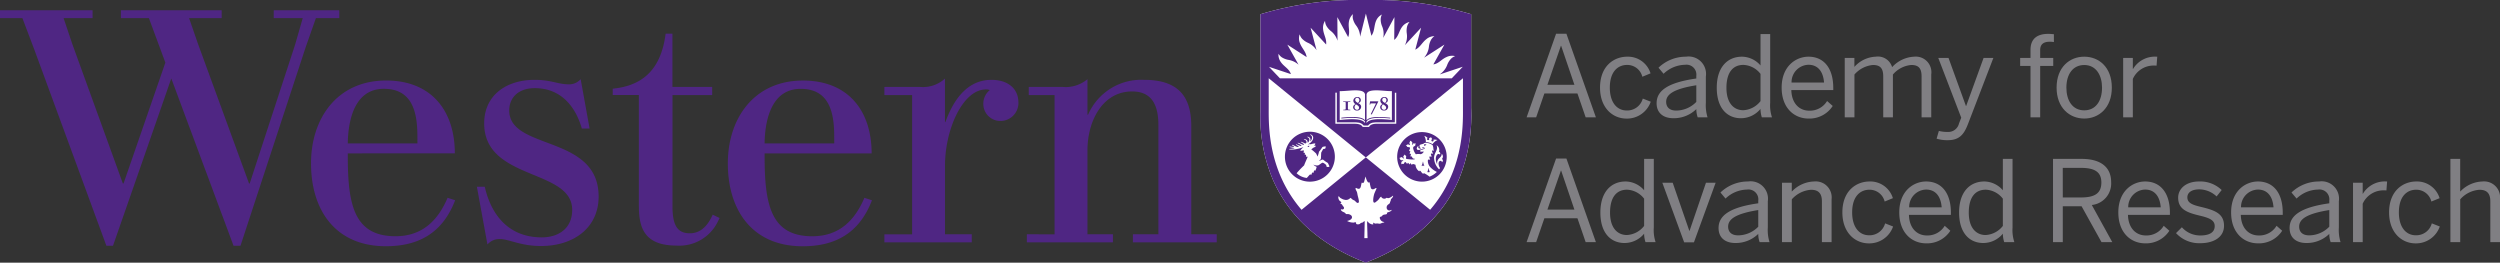
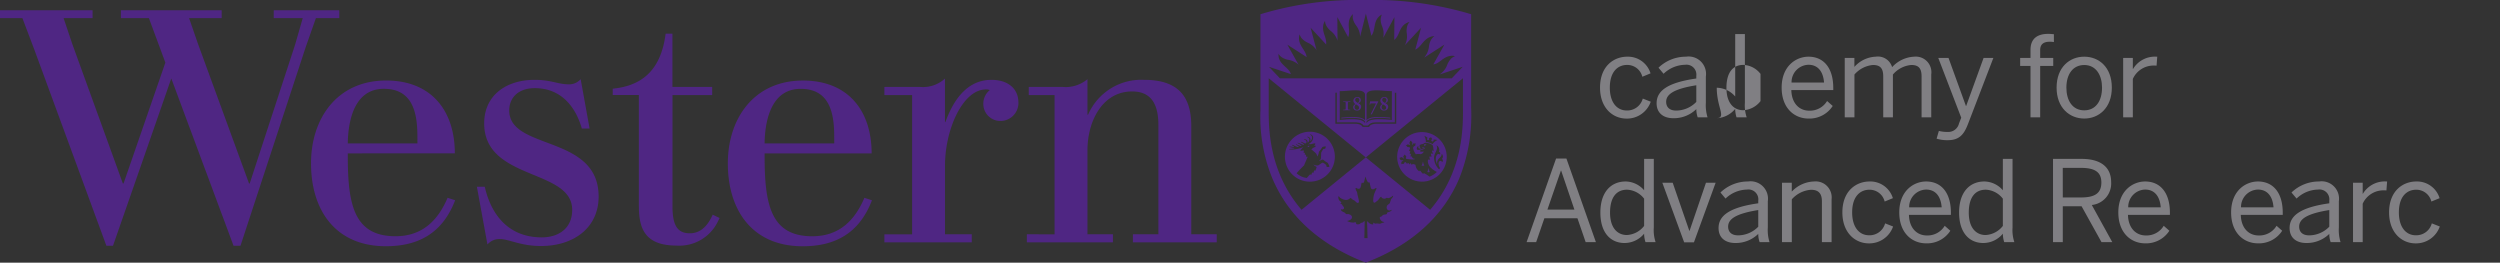
<svg xmlns="http://www.w3.org/2000/svg" id="Layer_1" data-name="Layer 1" viewBox="0 0 344.588 36.205">
  <rect x="0" y="0" width="344.588" height="36.205" fill="#333333" stroke="none" />
  <defs>
    <style>.cls-1{fill:#4f2683;}.cls-2{fill:#fff;}.cls-3{fill:#807f83;}</style>
  </defs>
  <path class="cls-1" d="M80.036,10.908a2.1,2.1,0,0,1-1.633.717c-1.5,0-2.419-.62-4.71-.62-3.919,0-6.956,2.131-6.956,6,0,7.914,12.13,6.226,12.13,11.913,0,2.575-1.875,3.8-4.2,3.8-4.345,0-6.9-2.828-7.851-6.979H65.732L67.187,33.7a2.164,2.164,0,0,1,1.708-.751c1.254,0,2.842.96,5.663.96,4.53,0,7.954-2.522,7.954-6.817,0-8.585-12.321-6.319-12.321-11.867,0-1.768,1.257-3.075,3.529-3.075,3.6,0,5.614,2.543,6.48,5.565h1.067Zm61.5,21.383V33.4H153.4V32.291h-3.51V20.738c0-4.133,2.129-8.134,6.147-8.134,2.26,0,3.63,1.275,3.63,4.623V32.291h-3.511V33.4h11.554V32.291H164.2V17.359c0-4.443-2.176-6.355-6.531-6.355a7.977,7.977,0,0,0-7.689,4.8h-.089V10.913a4.651,4.651,0,0,1-3.383,1.071H141.8V13.1h3.555v19.2Zm-43.3-2.7c-.579,1.292-1.5,2.565-3.148,2.565-1.694,0-2.395-1.061-2.395-3.683V13.1h5.468V11.984H92.686V4.644h-.939c-.607,4.739-2.984,7.163-7.29,7.577v.873h3.6v15.2c0,2.845.553,5.555,5.175,5.555a5.9,5.9,0,0,0,5.6-3.089l.355-.709ZM140.37,14.1c0-1.76-1.3-3.093-3.719-3.093-3.617,0-5.411,3.245-6.343,5.821h-.057v-6a4.47,4.47,0,0,1-3.364,1.158H121.9V13.1h3.82v19.2H121.9V33.4h12.043V32.291h-3.688V22.826c0-5.035,2.473-10.5,5.648-10.5a1.268,1.268,0,0,1,.528.088,2.388,2.388,0,0,0-.894,1.866,2.347,2.347,0,0,0,2.394,2.393,2.479,2.479,0,0,0,2.443-2.57M61.694,27.26c-1.253,2.95-3.346,5.3-7.18,5.3-5.733,0-6.577-4.368-6.577-11.065v-.356H62.69c0-5.954-3.3-10.042-9.465-10.042-6.724,0-10.355,5.182-10.355,11.42,0,6.5,3.407,11.421,10.312,11.421,4.273,0,7.74-1.615,9.553-6.335Zm-13.716-8.5c.242-3.313,1.449-6.519,4.936-6.519,3.713,0,4.53,2.9,4.611,5.971.008.285.012,1.28.012,1.553h-9.6c0-.3.019-.693.041-1m71.17,8.5c-1.254,2.95-3.348,5.3-7.182,5.3-5.733,0-6.576-4.368-6.576-11.065v-.356h14.752c0-5.954-3.3-10.042-9.464-10.042-6.725,0-10.356,5.182-10.356,11.42,0,6.5,3.408,11.421,10.312,11.421,4.272,0,7.74-1.615,9.554-6.335Zm-13.719-8.5c.242-3.313,1.45-6.519,4.938-6.519,3.712,0,4.528,2.9,4.61,5.971.008.285.011,1.28.011,1.553h-9.6c0-.3.017-.693.039-1M23.608,10.81c-1.949,5.629-8.034,23.065-8.034,23.065h-.91L4.722,6.815,3.088,2.5H0V1.412H12.76V2.5H8.765L9.989,6.133l6.947,19.159h.091L22.794,8.63,20.523,2.5h-3.86V1.412H30.556V2.5H26.064L27.29,6.043l7.038,19.249h.089L40.682,6.133,41.726,2.5H37.731V1.412h9.034V2.5H43.541l-1.407,4L33.146,33.875h-.955Z" />
-   <path class="cls-2" d="M202.78,14.978V1.961A47.117,47.117,0,0,0,188.158,0a46.109,46.109,0,0,0-14.421,1.96l0,13.207a22.3,22.3,0,0,0,1.682,9.518c2.2,5.122,6.455,8.974,12.524,11.39l.316.128.312-.127c6.078-2.417,10.332-6.269,12.53-11.391a23.211,23.211,0,0,0,1.682-9.708" />
  <path class="cls-1" d="M202.779,14.977V1.961A47.171,47.171,0,0,0,188.158,0a46.172,46.172,0,0,0-14.422,1.961V15.168a22.285,22.285,0,0,0,1.68,9.517c2.2,5.124,6.454,8.976,12.526,11.39l.314.13.312-.128c6.078-2.416,10.332-6.268,12.53-11.392a23.178,23.178,0,0,0,1.682-9.708M191.433,29.22a1.607,1.607,0,0,0-.207.079c-.042.021-.065.033-.07.066a.108.108,0,0,0,.035.072c-.038.14-.367.122-.476.161a.8.8,0,0,0-.263.2c-.061.069-.04.051-.14.072-.178.036-.138.2-.083.326a.673.673,0,0,0,.262.311.931.931,0,0,0,.333.1c-.1.107-.235.08-.359.13a1.152,1.152,0,0,1-.208.086.544.544,0,0,1-.241,0,1.118,1.118,0,0,0-.349-.008.357.357,0,0,1-.227-.041.686.686,0,0,0-.129-.07c-.1-.017-.019.134,0,.186-.137.131-.451-.05-.576-.128-.11-.066-.169-.221-.295-.26-.007.132,0,.265,0,.4.016.405.025.81.038,1.214,0,.238.013.474.021.711h-.446l.053-2.34c-.143.009-.2.142-.316.191-.07.031-.144.016-.213.059s-.1.105-.182.143a.565.565,0,0,1-.23.041.378.378,0,0,1-.255-.074.152.152,0,0,0-.06-.205c-.068-.035-.163.019-.225.035a1.774,1.774,0,0,1-.954-.22s.681-.116.681-.513a.346.346,0,0,0-.136-.272.806.806,0,0,0-.333-.157c-.17-.025-.286.019-.39-.024.014-.054-.077-.129-.149-.179a1.794,1.794,0,0,0-.224-.111c-.138-.071-.342-.2-.286-.375a.325.325,0,0,0,.316.015.2.2,0,0,0,.1-.2c0-.126-.14-.209-.188-.3a.542.542,0,0,0-.145-.2c-.063-.05-.171-.064-.174-.162.132.052.168-.062.09-.149s-.2-.143-.267-.264a.813.813,0,0,1-.1-.357c0-.037.006-.141.058-.151s.065.054.086.086a.777.777,0,0,0,.323.239,1.2,1.2,0,0,0,.378.145.759.759,0,0,0,.729-.165.431.431,0,0,1,.153-.091.944.944,0,0,0,.41.324c.127.035.272.216.337.273.226.2.368.084.366-.107a2.831,2.831,0,0,0-.093-.517,5.487,5.487,0,0,1-.138-.624,1.164,1.164,0,0,0-.165-.4c-.057-.109-.141-.392.065-.294a.622.622,0,0,0,.317.1c.242-.033.273-.3.318-.492a1.953,1.953,0,0,1,.064-.29c.02-.059.05-.093.08-.094a.111.111,0,0,0,.094.085c.094,0,.175-.159.2-.255.018-.081.036-.176.059-.247a3.712,3.712,0,0,1,.117-.406c.025.091.067.255.09.311a1.783,1.783,0,0,0,.19.412.2.2,0,0,0,.282.074,5.661,5.661,0,0,0,.174.8.282.282,0,0,0,.263.169.427.427,0,0,0,.229-.069.634.634,0,0,1,.236-.112c.029,0,.046.013.046.04a1.878,1.878,0,0,1-.165.4c-.045.124-.117.261-.154.385-.03.1-.061.234-.084.342a3.092,3.092,0,0,0-.054.453c-.005.115,0,.318.09.377.125.085.281-.083.381-.161a1.527,1.527,0,0,0,.317-.31c.068-.091.2-.332.332-.322,0,.1.134.233.339.264a.4.4,0,0,0,.3-.059c.095-.069.1-.065.21-.026.232.088.619-.216.756-.326.046.05,0,.14-.058.232-.109.168-.234.22-.236.343s-.137.316-.126.436a1.012,1.012,0,0,1-.228.2.5.5,0,0,0-.212.538.378.378,0,0,0,.367.291c.153,0,.252-.1.3-.076.03.019-.046.113-.076.136a.921.921,0,0,1-.31.155M200.1,10.8H176.424l-1.513-1.59,3.021,1.005c-.248-.753-.938-1.013-1.384-1.656a1.717,1.717,0,0,1-.327-1.149,1.572,1.572,0,0,0,.457.488,2.522,2.522,0,0,0,.91.354,2.727,2.727,0,0,1,1.4.669L177.437,6.15,180.1,7.869c-.11-.793-.657-1.2-.929-1.936a1.726,1.726,0,0,1-.031-1.2,1.561,1.561,0,0,0,.317.586,2.563,2.563,0,0,0,.8.569,2.685,2.685,0,0,1,1.21,1.031l-.821-3.1,2.142,2.313c.087-.777-.335-1.314-.415-2.086a1.743,1.743,0,0,1,.264-1.173,1.541,1.541,0,0,0,.164.647,2.491,2.491,0,0,0,.627.749,2.679,2.679,0,0,1,.928,1.346l-.022-3.254,1.491,2.757c.291-.7-.014-1.341.1-2.1a1.754,1.754,0,0,1,.559-1.073,1.548,1.548,0,0,0,0,.667,2.548,2.548,0,0,0,.422.882,2.671,2.671,0,0,1,.567,1.564h0l.794-3.188.762,3.058c.46-.629.341-1.346.645-2.061A1.679,1.679,0,0,1,190.476,2a1.565,1.565,0,0,0-.169.645,2.469,2.469,0,0,0,.187.959,2.669,2.669,0,0,1,.159,1.619L192.2,2.362,192.174,5.5c.6-.47.642-1.216,1.11-1.83a1.688,1.688,0,0,1,1-.637,1.537,1.537,0,0,0-.326.581,2.5,2.5,0,0,0-.056.976,2.675,2.675,0,0,1-.259,1.64h0l2.233-2.412-.8,3.028c.672-.321.914-.963,1.516-1.438a1.75,1.75,0,0,1,1.125-.424,1.541,1.541,0,0,0-.457.485,2.5,2.5,0,0,0-.3.931,2.7,2.7,0,0,1-.65,1.521l.012.009L199.09,6.15l-1.525,2.727c.743-.105,1.1-.7,1.8-1.006a1.783,1.783,0,0,1,1.208-.135,1.521,1.521,0,0,0-.566.356,2.546,2.546,0,0,0-.52.827,2.653,2.653,0,0,1-1,1.3l.018.021,3.117-1.039Zm-12.276,6.7c-.04-.072-.2-.442-1.111-.442h-2.652V12.77h.2v4.089h2.423a3.05,3.05,0,0,1,.481.033,1.1,1.1,0,0,1,.79.409h.62a1.05,1.05,0,0,1,.773-.409,3.032,3.032,0,0,1,.479-.033h2.431V12.784h.195v4.27h-2.658c-.907,0-1.057.374-1.09.442Zm.324-.729v.209c-.37-.7-2.055-.582-3.489-.438V12.566c.775-.008,1.533-.114,2.128-.114.754,0,1.273.115,1.361.553v3.571c-.457-.546-1.83-.5-3.263-.356v.113c1.418-.137,2.917-.182,3.263.434m-3-1.565c.169,0,.348-.008.489-.008.183,0,.337,0,.487.008v-.081h-.078c-.239,0-.258-.024-.258-.183v-.689c0-.19.028-.2.188-.2h.148v-.081c-.156,0-.319.009-.487.009s-.325-.007-.489-.009v.081h.148c.16,0,.19.012.19.2v.689c0,.159-.019.183-.261.183h-.077Zm1.707-.841a.569.569,0,0,1-.316-.481.509.509,0,0,1,.551-.5.423.423,0,0,1,.481.4c0,.2-.07.314-.351.442.272.139.393.286.393.5a.526.526,0,0,1-.585.511.481.481,0,0,1-.52-.449.457.457,0,0,1,.347-.426m.473.492c0-.154-.074-.257-.4-.453a.415.415,0,0,0-.217.363.343.343,0,0,0,.322.374.277.277,0,0,0,.294-.284m-.17-.665a.445.445,0,0,0,.208-.376.305.305,0,0,0-.293-.331.274.274,0,0,0-.275.294c0,.158.11.267.36.413m2.558-1.736c.6,0,1.346.112,2.135.114v3.972c-1.435-.144-3.119-.257-3.491.438v-.209c.337-.626,1.845-.572,3.271-.434V16.22c-1.44-.139-2.817-.2-3.271.356V13.005c.091-.437.607-.551,1.356-.553m-.938,1.963h.079l.064-.167h.745l-.727,1.488.136.038.907-1.784-.021-.024H188.85Zm1.8-.054a.567.567,0,0,1-.316-.481.508.508,0,0,1,.55-.5.423.423,0,0,1,.481.4c0,.2-.07.314-.352.442.273.139.4.286.4.5a.528.528,0,0,1-.586.511.481.481,0,0,1-.52-.449.458.458,0,0,1,.348-.426m.474.492c0-.154-.073-.257-.4-.453a.415.415,0,0,0-.22.363.343.343,0,0,0,.321.374.279.279,0,0,0,.3-.284m-.172-.665a.445.445,0,0,0,.208-.376.3.3,0,0,0-.291-.331.275.275,0,0,0-.276.294c0,.158.112.267.359.413m6.237,14.73-8.861-7.224L179.4,28.918c-4.573-5.31-4.54-11.436-4.527-13.963V10.8h.017l13.369,10.9,13.37-10.9h.018v4.159c.015,2.527.047,8.654-4.528,13.963m-16.6-3.883a3.441,3.441,0,1,0-3.41-3.447,3.428,3.428,0,0,0,3.41,3.447m2.213-4.861a.608.608,0,0,1-.084.325,1.549,1.549,0,0,1-.2.024c-.046,0-.059.008-.086.054-.085.145-.161.279-.25.451-.019.2-.019.4-.034.638a.609.609,0,0,1-.052.292,1,1,0,0,1-.222.209c-.013.009-.032.033.025.015.034-.008.191-.089.226-.1.111-.036.239-.175.417,0a2.888,2.888,0,0,0,.371.267.849.849,0,0,1,.165.1c.061.054.09.174.127.236a.588.588,0,0,1,.1.3.774.774,0,0,1-.373.009,1.206,1.206,0,0,1-.047-.183.283.283,0,0,0-.1-.147,1.824,1.824,0,0,0-.192-.145c-.172-.1-.194-.121-.32-.058s-.3.22-.486.32a.9.9,0,0,1-.67-.1c.038.111.268.238.438.317a2.165,2.165,0,0,1-.209.559c-.009-.044-.037-.077-.076-.077-.115,0-.094.244-.2.372a.085.085,0,0,0-.079-.079c-.109,0-.1.231-.217.353-.013-.052-.042-.088-.092-.088s-.094.047-.136.092c-.145.156-.214.246-.353.393a2.429,2.429,0,0,1-1.405-.648,13.176,13.176,0,0,1,1.036-1.086c.093-.281.373-.873.475-1.147a.8.8,0,0,0-.04-.077.234.234,0,0,1-.187.029.46.46,0,0,0,0-.291.205.205,0,0,1-.17.023.46.46,0,0,0,.008-.286h0a.226.226,0,0,1-.167.019.621.621,0,0,0,.019-.33l-.01-.027a1.065,1.065,0,0,1-.45.07c-.043-.035.212-.294.426-.508a4.034,4.034,0,0,1-.869.264,3.255,3.255,0,0,1-1.053.07.043.043,0,0,1,.009-.086,2.721,2.721,0,0,0,.6-.055c.046-.01.122-.052-.015-.075a5.169,5.169,0,0,1-.546-.113.036.036,0,0,1,.018-.07c.164.013.358.046.5.052.081,0,.116-.008.056-.061-.037-.03-.153-.1-.269-.173a.029.029,0,0,1,.009-.056c.093-.016.455.212.7.277a.322.322,0,0,0,.147.017c.048-.01.057-.037.053-.059-.01-.057-.251-.172-.368-.248-.049-.033,0-.069.052-.054.132.037.428.194.562.211.109.013.147-.017.142-.047-.013-.073-.424-.265-.523-.338-.023-.018.009-.05.038-.047.21.026.619.309.8.277.019,0,.045-.018.041-.043-.015-.081-.356-.26-.441-.318-.042-.027.008-.057.066-.043a2.474,2.474,0,0,1,.436.186.239.239,0,0,0,.157.029c.076-.015.141-.091.111-.254a.362.362,0,0,0-.292-.259c-.12-.032-.031-.088.072-.069.2.037.341.13.372.3a1,1,0,0,1,.009.106c0,.1.071.061.129-.019a.548.548,0,0,0,.111-.406c-.031-.177-.283-.249-.283-.292,0-.013.016-.026.03-.028a.426.426,0,0,1,.4.309.654.654,0,0,1-.02.282c0,.025.011.043.049.007a.693.693,0,0,0,.193-.561c-.039-.219-.265-.3-.271-.334,0-.009.015-.024.033-.027a.467.467,0,0,1,.39.373c.043.216-.058.663-.726,1.019.281-.061.358-.052.387-.018a2.369,2.369,0,0,1,.614-.134c.091.139-.1.2-.1.3s.224-.066.186.09c-.068.125-.153.134-.255.172-.051.033-.25.176-.359.265a6.345,6.345,0,0,1,.676.582c.018.05.1.192.189.4l.006.012c.047-.138.12-.369.154-.483a.857.857,0,0,1,.05-.194c.028-.051.117-.134.2-.255s.19-.272.23-.335c.068-.1.135-.082.26-.117a1.284,1.284,0,0,1,.244-.019m-2.536.016a.356.356,0,0,1,.065-.053.66.66,0,0,1,.173-.054.124.124,0,0,1-.026.141c-.041.048-.088.026-.13,0a.157.157,0,0,0-.067-.012c-.016,0-.027-.017-.015-.027m12.366,1.4a3.415,3.415,0,1,1,3.41,3.447,3.428,3.428,0,0,1-3.41-3.447m4.987-2.342a.165.165,0,0,1,.036.092.154.154,0,0,1-.308.008.15.15,0,0,1,.13-.155l-.177-.272-.3.129a.156.156,0,0,1,.054.112.153.153,0,1,1-.306.008.151.151,0,0,1,.093-.146,1.317,1.317,0,0,0-.469-.3,1.759,1.759,0,0,1,.217.85,2.062,2.062,0,0,1,.922.3,1.475,1.475,0,0,1,.681-.568,1.459,1.459,0,0,0-.573-.057m-.959.685a.506.506,0,0,1-.068-.009.063.063,0,0,1-.037-.022.1.1,0,0,0-.078-.034.135.135,0,0,0-.142.105.128.128,0,0,0,.024.087.1.1,0,0,0,.067.035.135.135,0,0,0,.059-.007l0,0a.171.171,0,0,0,.069-.085c0-.014.048-.032.1-.033a.017.017,0,0,0,.017-.015c0-.01,0-.019-.01-.019m-.924.049a.125.125,0,0,0-.012.091.074.074,0,0,0,.015.021.49.49,0,0,0,.01.211c.012.053.06.072.151.075a.34.34,0,0,0,.008.064v.008a.489.489,0,0,1-.151.022c-.143-.01-.23-.089-.212-.232a.18.18,0,0,1,.024-.073c.006-.011,0-.02-.012-.026-.051-.018-.2.1-.218.269a.2.2,0,0,0,.2.255.654.654,0,0,0,.273-.046.455.455,0,0,1,.5.031,1.686,1.686,0,0,0-.4.013c-.1.019-.152.232-.039.239.088.005.41-.016.427-.009a.619.619,0,0,1-.443.357,1.449,1.449,0,0,0-.647.011,1.943,1.943,0,0,1-.372-.8.321.321,0,0,1,.023-.2c.065-.117.2-.107.259-.207.034-.054.018-.119.029-.181,0-.026.055-.115-.011-.144a.119.119,0,0,1-.134.044.164.164,0,0,0-.123-.009c-.072.031-.086.121-.142.18-.03.031-.068.015-.06-.034a.731.731,0,0,0,.043-.242.292.292,0,0,0-.161-.2.629.629,0,0,0-.12-.065c-.041-.011-.074.006-.078.023a.08.08,0,0,1,.038.07c0,.075-.079.115-.082.187,0,.108.076.208.082.266.008.043-.03.045-.057.029a.524.524,0,0,0-.226-.079c-.068,0-.113.052-.171.075-.026.011-.132.011-.111.061a.159.159,0,0,1,.122.1.178.178,0,0,0,.062.1.7.7,0,0,0,.269.045.128.128,0,0,1,.106.124.293.293,0,0,1-.042.181.37.37,0,0,0-.055.274.092.092,0,0,1,.078-.048c.059,0,.076.065.034.156a.349.349,0,0,0-.025.279.092.092,0,0,1,.081-.057c.051,0,.081.056.042.155a.359.359,0,0,0-.007.269.093.093,0,0,1,.083-.065c.055,0,.078.056.1.1.065.159.169.24.425.24-.09.168-.829.059-1.131.025-.065-.008-.1-.025-.121-.078-.047-.118.064-.216,0-.34-.03-.063-.08-.078-.134-.112-.024-.016-.091-.1-.135-.065a.108.108,0,0,1-.038.134c-.034.03-.069.056-.074.106-.011.083.058.163.08.236.02.053-.014.075-.058.042-.072-.054-.175-.182-.286-.182-.075,0-.094.045-.153.073-.026.011-.142.022-.132.08a.124.124,0,0,1,.108.106.188.188,0,0,0,.06.121c.1.075.257.042.35.061.036.008.043.039.007.06-.078.047-.188.077-.227.156a.435.435,0,0,0-.014.2c0,.027-.037.114.024.132a.143.143,0,0,1,.145-.062c.045.007.084.027.13.005.078-.04.084-.11.124-.177a.129.129,0,0,1,.11-.067.131.131,0,0,1,.092.032c.06.052.053.177.235.2a.152.152,0,0,1-.014-.063.06.06,0,0,1,.058-.067c.043,0,.072.021.11.085a.207.207,0,0,0,.18.117.176.176,0,0,1-.017-.07.058.058,0,0,1,.058-.063.108.108,0,0,1,.092.065c.052.089.092.13.182.141a.079.079,0,0,1,.064-.122,1.467,1.467,0,0,1,.374.115,1.153,1.153,0,0,0,.534.91c-.01-.063.023-.1.069-.1.132,0,.2.308.489.449-.014-.059.017-.1.06-.1a.238.238,0,0,1,.106.036,4.112,4.112,0,0,1,.674.438,2.821,2.821,0,0,0,1.009-.649,3.431,3.431,0,0,1-.847-.6,1.287,1.287,0,0,1-.393-.9.733.733,0,0,1,.032-.222.258.258,0,0,0,.3-.028.345.345,0,0,1-.074-.406.25.25,0,0,0,.3-.02.339.339,0,0,1-.111-.392.232.232,0,0,0,.286,0,.441.441,0,0,1-.14-.425.2.2,0,0,0,.226.053,1.415,1.415,0,0,1-.062-.362,1.345,1.345,0,0,0-.107-.4,1.886,1.886,0,0,0-.927-.325.459.459,0,0,0-.11.014c-.084.02-.142.047-.146.063-.043.069-.153.084-.251.11a1.858,1.858,0,0,0-.329.113m.453,2.31h-.026a1.8,1.8,0,0,1-.2.62l.131-.1.084.1.084-.1.121.1a1.988,1.988,0,0,1-.192-.62m2.278.975c.029-.039.063-.1.063-.1a1.021,1.021,0,0,1-.206-.647c.02-.264.167-.343.283-.338a.191.191,0,0,1,.18.2.35.35,0,0,0,.134-.251.2.2,0,0,0-.145-.2.5.5,0,0,0-.025-.733c.03.281-.18.473-.367.652a.856.856,0,0,0-.239.808,1.556,1.556,0,0,1-.2-.83c.021-.3.173-.611.393-.595a.2.2,0,0,1,.173.1c.1-.177.03-.371-.138-.385a.738.738,0,0,0-.338-.92.753.753,0,0,1,.078.394c-.027.4-.376.717-.412,1.309a2.306,2.306,0,0,0,.7,1.623s.031-.043.063-.091m-1.505-.095h-.025a1.882,1.882,0,0,1-.2.62l.129-.1.083.1.086-.1.12.1a1.979,1.979,0,0,1-.192-.62m-.594-2.6a.3.3,0,0,0,.031-.126.1.1,0,0,0-.026-.077.232.232,0,0,0-.149-.038.334.334,0,0,0-.169.036.5.5,0,0,1-.022.065.412.412,0,0,1,.335.14" />
-   <path class="cls-3" d="M210.42,16.17l4.062-11.519h1.426L219.97,16.17h-1.411l-1.132-3.287h-4.558l-1.131,3.287Zm2.868-4.481h3.721l-1.83-5.379h-.03Z" />
  <path class="cls-3" d="M220.541,12.077c0-2.992,1.923-4.264,3.752-4.264a3.253,3.253,0,0,1,3.209,2.3l-1.132.465a2.135,2.135,0,0,0-2.108-1.628c-1.178,0-2.371.822-2.371,3.132,0,2.016.961,3.147,2.341,3.147a2.219,2.219,0,0,0,2.2-1.643l1.1.433a3.468,3.468,0,0,1-3.349,2.327C222.293,16.341,220.541,14.883,220.541,12.077Z" />
  <path class="cls-3" d="M228.338,14.232c0-1.659,1.41-2.838,5.473-3.411v-.372A1.363,1.363,0,0,0,232.26,8.93a4.382,4.382,0,0,0-2.961,1.24l-.7-.837a5.447,5.447,0,0,1,3.8-1.52,2.4,2.4,0,0,1,2.728,2.729v3.612a5.633,5.633,0,0,0,.233,2.016H234a3.472,3.472,0,0,1-.185-1.132,4.431,4.431,0,0,1-3.163,1.256C229.237,16.294,228.338,15.55,228.338,14.232Zm5.473-.186V11.752c-3.116.5-4.155,1.256-4.155,2.278,0,.791.527,1.21,1.379,1.21A3.9,3.9,0,0,0,233.811,14.046Z" />
-   <path class="cls-3" d="M236.63,12.093c0-2.853,1.488-4.28,3.488-4.28a3.435,3.435,0,0,1,2.543,1.21V4.7h1.333v9.457a5.21,5.21,0,0,0,.249,2.016h-1.4a3.967,3.967,0,0,1-.186-1.163,3.5,3.5,0,0,1-2.7,1.287C238.088,16.294,236.63,14.945,236.63,12.093Zm6.031,1.844V10.185a3.146,3.146,0,0,0-2.356-1.24c-1.427,0-2.341,1.008-2.341,3.163,0,2.093,1.007,3.085,2.325,3.085A3.218,3.218,0,0,0,242.661,13.937Z" />
+   <path class="cls-3" d="M236.63,12.093a3.435,3.435,0,0,1,2.543,1.21V4.7h1.333v9.457a5.21,5.21,0,0,0,.249,2.016h-1.4a3.967,3.967,0,0,1-.186-1.163,3.5,3.5,0,0,1-2.7,1.287C238.088,16.294,236.63,14.945,236.63,12.093Zm6.031,1.844V10.185a3.146,3.146,0,0,0-2.356-1.24c-1.427,0-2.341,1.008-2.341,3.163,0,2.093,1.007,3.085,2.325,3.085A3.218,3.218,0,0,0,242.661,13.937Z" />
  <path class="cls-3" d="M245.574,12.077c0-2.977,1.984-4.264,3.706-4.264,1.937,0,3.41,1.365,3.41,4.325v.28h-5.782c.045,1.845,1.116,2.837,2.464,2.837a2.768,2.768,0,0,0,2.465-1.333l.776.682a3.811,3.811,0,0,1-3.333,1.737C247.341,16.341,245.574,14.93,245.574,12.077Zm5.844-.7c-.108-1.458-.805-2.45-2.154-2.45a2.4,2.4,0,0,0-2.326,2.45Z" />
  <path class="cls-3" d="M254.269,16.17V7.984H255.6v1.24a4.147,4.147,0,0,1,2.945-1.411A2.035,2.035,0,0,1,260.8,9.256a4.382,4.382,0,0,1,3.024-1.443,2.158,2.158,0,0,1,2.371,2.45V16.17h-1.333V10.557c0-1.085-.357-1.6-1.426-1.6a3.752,3.752,0,0,0-2.527,1.318V16.17h-1.333V10.557c0-1.085-.357-1.6-1.427-1.6a3.847,3.847,0,0,0-2.542,1.318V16.17Z" />
  <path class="cls-3" d="M266.932,19.115l.311-1.069a4.762,4.762,0,0,0,1.208.139,1.509,1.509,0,0,0,1.566-1.163l.31-.8-3.163-8.233h1.412l2.4,6.62h.031l2.4-6.62h1.349l-3.5,9.115c-.557,1.443-1.193,2.218-2.79,2.218A5.014,5.014,0,0,1,266.932,19.115Z" />
  <path class="cls-3" d="M279.874,16.17V9.085h-1.425v-1.1h1.425v-1.1c0-1.38.729-2.217,2.465-2.217.234,0,.636.046.76.046V5.8a2.97,2.97,0,0,0-.573-.047c-.744,0-1.318.263-1.318,1.147V7.984h1.8v1.1h-1.8V16.17Z" />
  <path class="cls-3" d="M283.471,12.077c0-2.821,1.8-4.264,3.813-4.264s3.8,1.443,3.8,4.264c0,2.806-1.8,4.264-3.8,4.264S283.471,14.883,283.471,12.077Zm6.264,0c0-1.7-.823-3.116-2.451-3.116-1.565,0-2.464,1.271-2.464,3.116,0,1.736.806,3.132,2.464,3.132C288.835,15.209,289.735,13.953,289.735,12.077Z" />
  <path class="cls-3" d="M292.646,16.17V7.984h1.334V9.5h.031a3.511,3.511,0,0,1,3.162-1.691h.171l-.094,1.241a3.339,3.339,0,0,0-.387-.015,3.134,3.134,0,0,0-2.883,1.845V16.17Z" />
  <path class="cls-3" d="M210.42,33.37l4.062-11.518h1.426L219.97,33.37h-1.411l-1.132-3.286h-4.558l-1.131,3.286Zm2.868-4.48h3.721l-1.83-5.38h-.03Z" />
  <path class="cls-3" d="M220.588,29.293c0-2.852,1.488-4.279,3.488-4.279a3.433,3.433,0,0,1,2.542,1.21V21.9h1.333v9.456a5.224,5.224,0,0,0,.249,2.015h-1.395a3.925,3.925,0,0,1-.187-1.163,3.5,3.5,0,0,1-2.7,1.287C222.045,33.494,220.588,32.146,220.588,29.293Zm6.03,1.845V27.386a3.142,3.142,0,0,0-2.356-1.24c-1.426,0-2.341,1.008-2.341,3.163,0,2.093,1.008,3.085,2.325,3.085A3.215,3.215,0,0,0,226.618,31.138Z" />
  <path class="cls-3" d="M232.136,33.4l-3.008-8.217h1.427l2.294,6.636h.031l2.264-6.636h1.333L233.485,33.4Z" />
  <path class="cls-3" d="M236.878,31.433c0-1.659,1.411-2.837,5.473-3.411V27.65a1.363,1.363,0,0,0-1.55-1.52,4.391,4.391,0,0,0-2.962,1.24l-.7-.836a5.445,5.445,0,0,1,3.8-1.52,2.4,2.4,0,0,1,2.728,2.728v3.613a5.621,5.621,0,0,0,.234,2.015h-1.365a3.438,3.438,0,0,1-.186-1.131,4.428,4.428,0,0,1-3.162,1.255C237.778,33.494,236.878,32.75,236.878,31.433Zm5.473-.187V28.952c-3.116.5-4.154,1.255-4.154,2.279,0,.791.526,1.209,1.379,1.209A3.9,3.9,0,0,0,242.351,31.246Z" />
  <path class="cls-3" d="M245.62,33.37V25.185h1.349v1.224a4.406,4.406,0,0,1,3.07-1.395,2.205,2.205,0,0,1,2.418,2.45V33.37h-1.333V27.758c0-1.085-.465-1.6-1.5-1.6a3.894,3.894,0,0,0-2.651,1.318V33.37Z" />
  <path class="cls-3" d="M253.944,29.278c0-2.993,1.923-4.264,3.752-4.264a3.254,3.254,0,0,1,3.209,2.3l-1.132.465a2.136,2.136,0,0,0-2.109-1.628c-1.177,0-2.372.822-2.372,3.132,0,2.015.962,3.147,2.342,3.147a2.219,2.219,0,0,0,2.2-1.643l1.1.433a3.467,3.467,0,0,1-3.349,2.326C255.7,33.541,253.944,32.083,253.944,29.278Z" />
  <path class="cls-3" d="M261.786,29.278c0-2.977,1.985-4.264,3.706-4.264,1.938,0,3.411,1.364,3.411,4.326v.278H263.12c.046,1.845,1.116,2.837,2.465,2.837a2.766,2.766,0,0,0,2.465-1.333l.776.683a3.81,3.81,0,0,1-3.334,1.736C263.554,33.541,261.786,32.13,261.786,29.278Zm5.845-.7c-.108-1.458-.8-2.45-2.155-2.45a2.4,2.4,0,0,0-2.325,2.45Z" />
  <path class="cls-3" d="M270.033,29.293c0-2.852,1.488-4.279,3.488-4.279a3.438,3.438,0,0,1,2.543,1.21V21.9H277.4v9.456a5.209,5.209,0,0,0,.248,2.015h-1.4a4,4,0,0,1-.185-1.163,3.5,3.5,0,0,1-2.7,1.287C271.49,33.494,270.033,32.146,270.033,29.293Zm6.031,1.845V27.386a3.145,3.145,0,0,0-2.358-1.24c-1.425,0-2.34,1.008-2.34,3.163,0,2.093,1.007,3.085,2.326,3.085A3.221,3.221,0,0,0,276.064,31.138Z" />
  <path class="cls-3" d="M282.976,33.37V21.9h3.937c2.6,0,4.078,1.1,4.078,3.209a2.977,2.977,0,0,1-2.667,3.146l2.822,5.116h-1.488l-2.745-4.945h-2.588V33.37Zm1.349-6.154h2.51c1.8,0,2.807-.5,2.807-2.062,0-1.5-.992-2.015-2.821-2.015h-2.5Z" />
  <path class="cls-3" d="M291.98,29.278c0-2.977,1.984-4.264,3.7-4.264,1.938,0,3.411,1.364,3.411,4.326v.278h-5.782c.046,1.845,1.115,2.837,2.465,2.837a2.766,2.766,0,0,0,2.464-1.333l.776.683a3.81,3.81,0,0,1-3.334,1.736C293.747,33.541,291.98,32.13,291.98,29.278Zm5.845-.7c-.109-1.458-.806-2.45-2.156-2.45a2.4,2.4,0,0,0-2.325,2.45Z" />
-   <path class="cls-3" d="M299.932,32.13l.807-.805a3.362,3.362,0,0,0,2.557,1.13c1.272,0,1.969-.449,1.969-1.286,0-.822-.713-1.132-2.108-1.458-1.737-.418-2.93-.883-2.93-2.465,0-1.24,1.085-2.232,2.868-2.232a4.253,4.253,0,0,1,3.131,1.179l-.7.883a3.53,3.53,0,0,0-2.372-.976c-1.194,0-1.659.526-1.659,1.1,0,.759.651,1.038,1.938,1.333,1.845.449,3.116.9,3.116,2.588,0,1.566-1.411,2.4-3.271,2.4A4.33,4.33,0,0,1,299.932,32.13Z" />
  <path class="cls-3" d="M307.527,29.278c0-2.977,1.984-4.264,3.705-4.264,1.938,0,3.411,1.364,3.411,4.326v.278h-5.782c.046,1.845,1.115,2.837,2.465,2.837a2.766,2.766,0,0,0,2.464-1.333l.776.683a3.81,3.81,0,0,1-3.334,1.736C309.294,33.541,307.527,32.13,307.527,29.278Zm5.844-.7c-.108-1.458-.805-2.45-2.155-2.45a2.4,2.4,0,0,0-2.325,2.45Z" />
  <path class="cls-3" d="M315.587,31.433c0-1.659,1.41-2.837,5.472-3.411V27.65a1.363,1.363,0,0,0-1.55-1.52,4.386,4.386,0,0,0-2.961,1.24l-.7-.836a5.447,5.447,0,0,1,3.8-1.52,2.4,2.4,0,0,1,2.728,2.728v3.613a5.627,5.627,0,0,0,.233,2.015h-1.365a3.464,3.464,0,0,1-.186-1.131,4.427,4.427,0,0,1-3.162,1.255C316.486,33.494,315.587,32.75,315.587,31.433Zm5.472-.187V28.952c-3.116.5-4.154,1.255-4.154,2.279,0,.791.527,1.209,1.379,1.209A3.893,3.893,0,0,0,321.059,31.246Z" />
  <path class="cls-3" d="M324.329,33.37V25.185h1.333V26.7h.031a3.514,3.514,0,0,1,3.163-1.69h.171l-.094,1.24a3.339,3.339,0,0,0-.387-.015,3.136,3.136,0,0,0-2.884,1.845V33.37Z" />
  <path class="cls-3" d="M329.3,29.278c0-2.993,1.923-4.264,3.752-4.264a3.253,3.253,0,0,1,3.209,2.3l-1.132.465a2.135,2.135,0,0,0-2.108-1.628c-1.178,0-2.372.822-2.372,3.132,0,2.015.962,3.147,2.34,3.147a2.22,2.22,0,0,0,2.2-1.643l1.1.433a3.467,3.467,0,0,1-3.348,2.326C331.056,33.541,329.3,32.083,329.3,29.278Z" />
-   <path class="cls-3" d="M337.751,33.37V21.9h1.35v4.51a4.4,4.4,0,0,1,3.069-1.395,2.205,2.205,0,0,1,2.418,2.45V33.37h-1.333V27.758c0-1.085-.465-1.6-1.5-1.6a3.89,3.89,0,0,0-2.65,1.318V33.37Z" />
</svg>